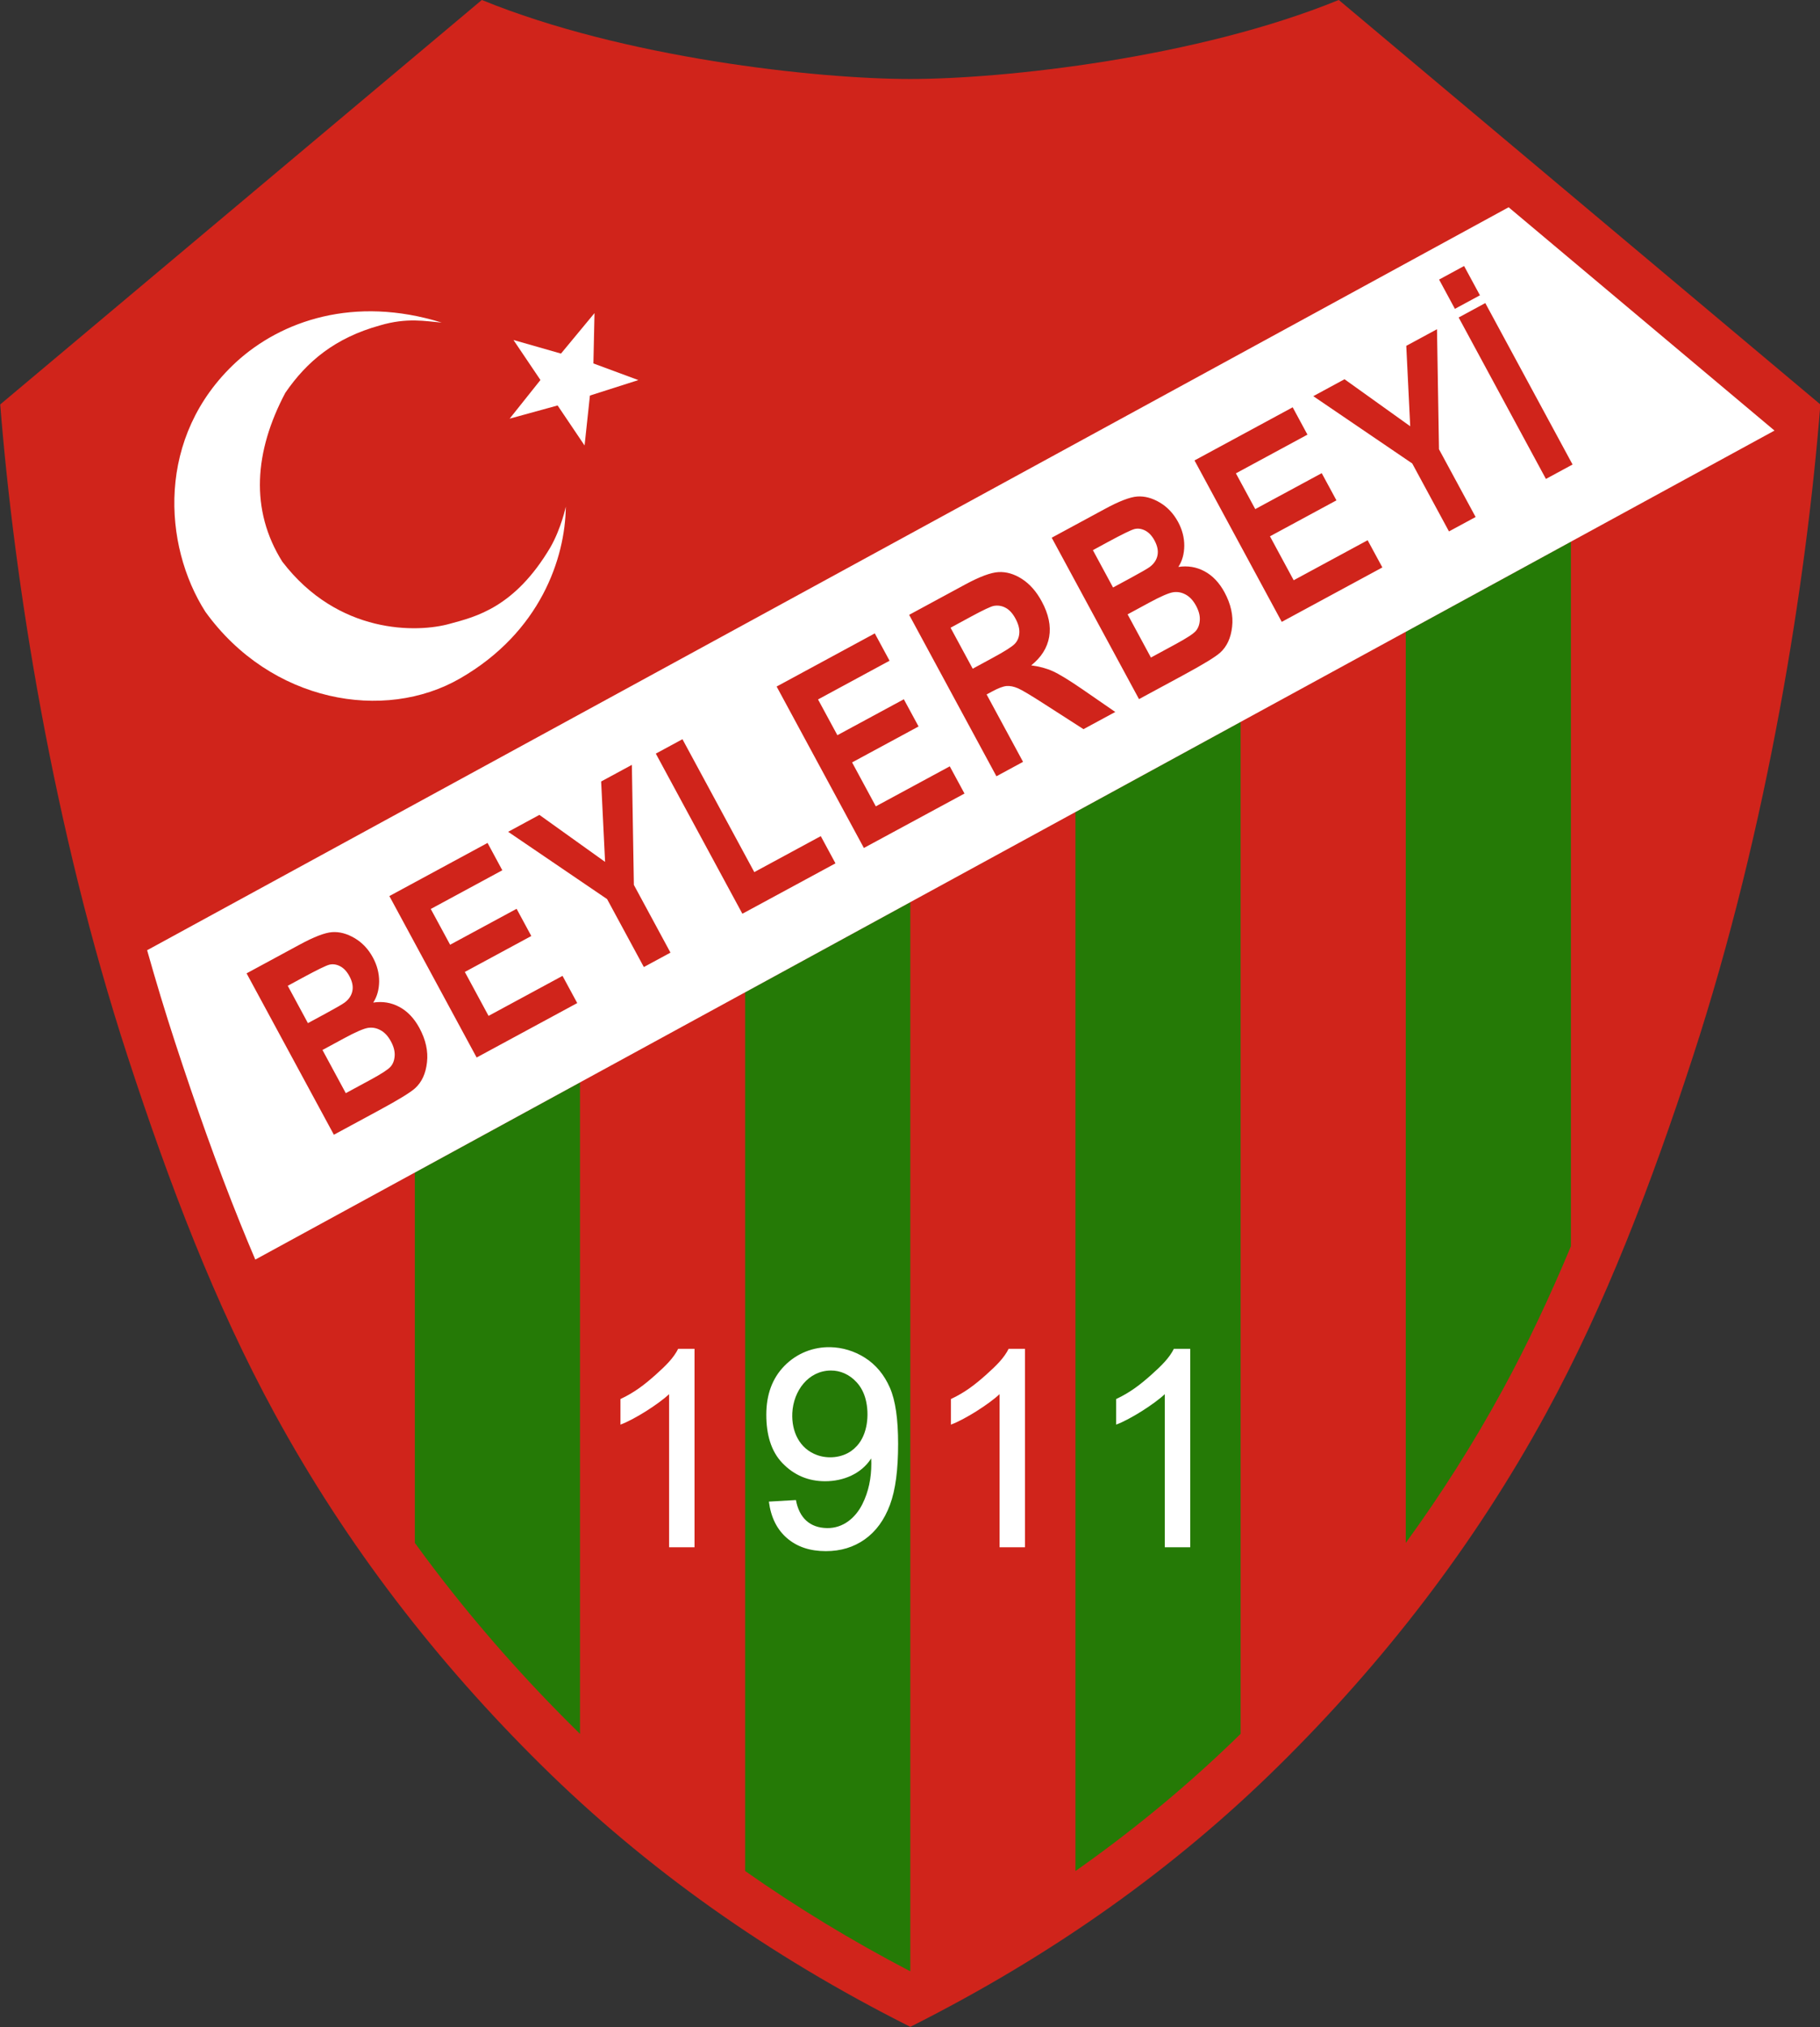
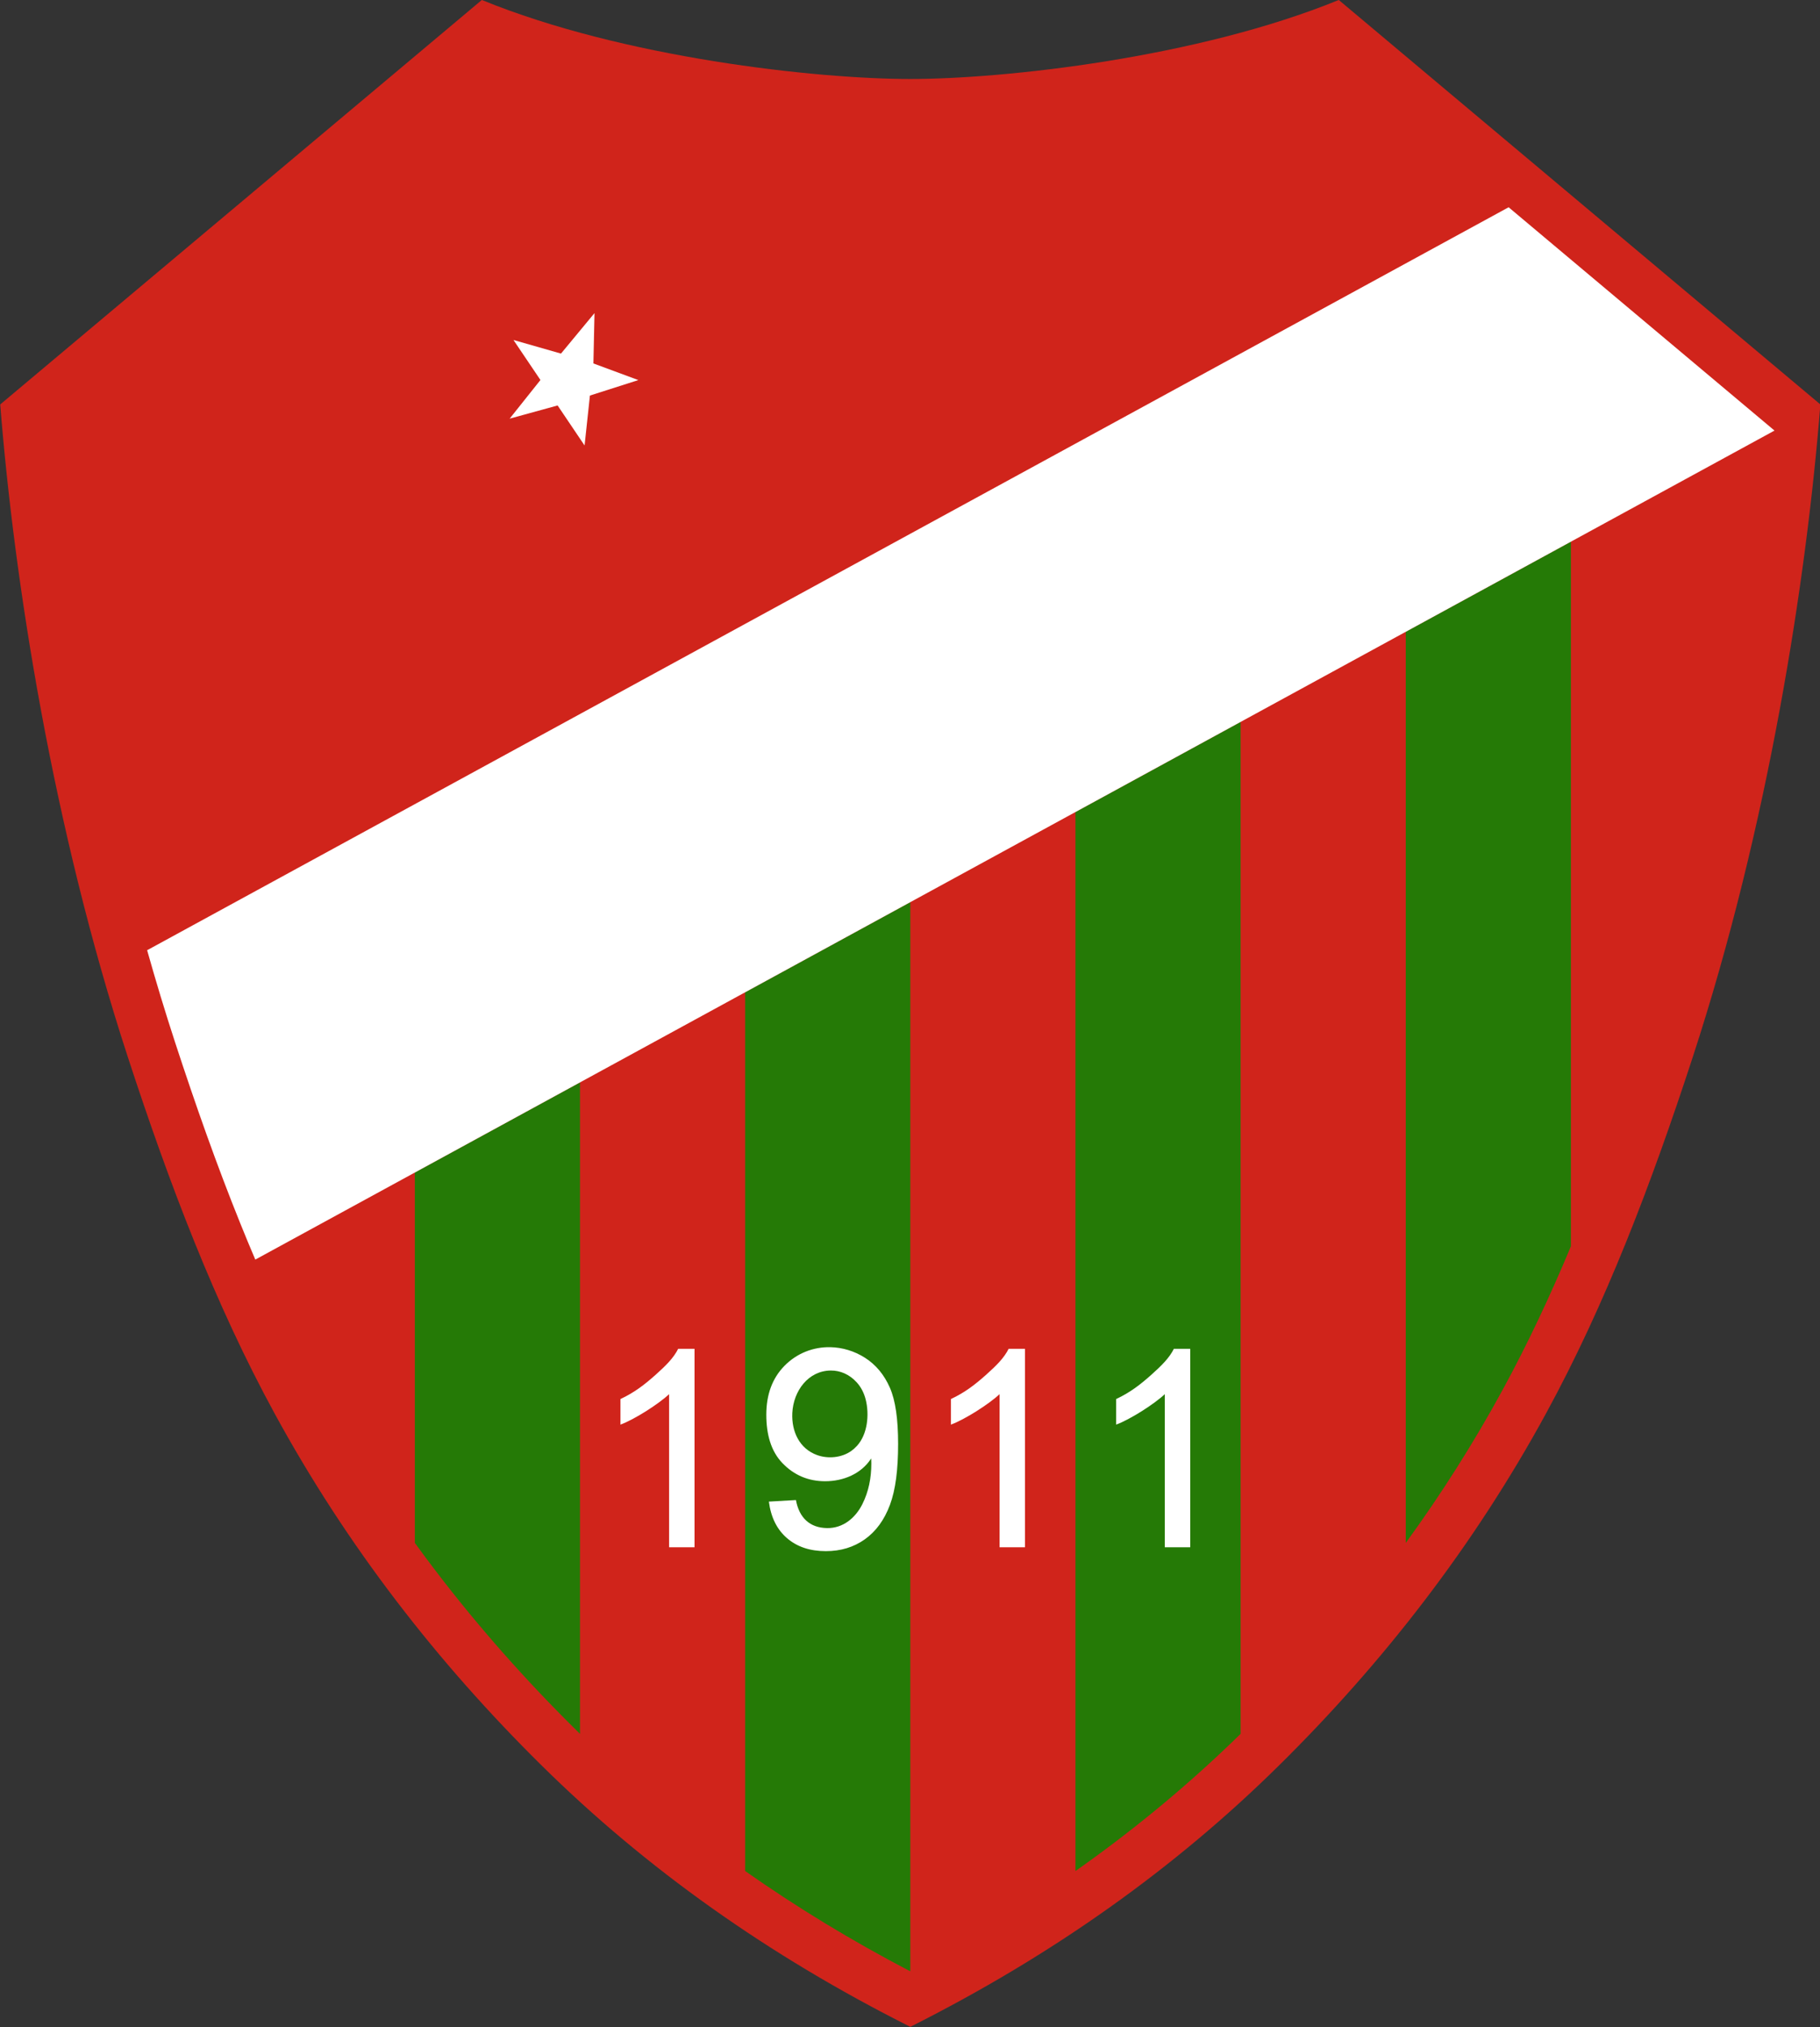
<svg xmlns="http://www.w3.org/2000/svg" width="447.5pt" height="498.2pt" viewBox="0 0 447.5 498.2" version="1.1">
  <rect x="0" y="0" width="447.5" height="498.2" fill="#333333" stroke="none" />
  <defs>
    <clipPath id="clip1">
      <path d="M 0 0 L 447.5 0 L 447.5 498.199 L 0 498.199 Z M 0 0 " />
    </clipPath>
  </defs>
  <g id="surface1">
    <g clip-path="url(#clip1)" clip-rule="nonzero">
      <path style=" stroke:none;fill-rule:evenodd;fill:rgb(81.639%,14.11%,10.594%);fill-opacity:1;" d="M 223.824 498.117 C 188.664 480.449 158.758 459.109 133.25 433.957 C 107.418 408.484 85.191 379.793 67.496 347.34 C 52.875 320.523 41.629 290.992 31.453 259.848 C 12.859 202.945 3.48 142.617 0.055 99.395 L 118.473 -0.008 C 153.227 14.211 200.688 19.414 223.824 19.414 C 246.961 19.414 294.422 14.211 329.176 -0.008 L 447.594 99.398 C 444.168 142.617 434.789 202.945 416.195 259.848 C 406.02 290.992 394.773 320.523 380.152 347.34 C 362.457 379.797 340.23 408.484 314.398 433.961 C 288.895 459.109 258.988 480.449 223.824 498.117 Z M 223.824 498.117 " />
    </g>
    <path style=" stroke:none;fill-rule:evenodd;fill:rgb(14.502%,47.852%,2.353%);fill-opacity:1;" d="M 183.215 459.824 C 195.898 468.738 209.41 476.953 223.824 484.48 L 223.824 221.719 L 183.215 243.867 Z M 264.434 459.824 C 264.852 459.531 265.27 459.234 265.688 458.941 C 279.891 448.859 292.977 437.922 305.043 426.113 L 305.043 177.418 L 264.434 199.57 Z M 345.648 379.191 C 354.355 367.211 362.324 354.668 369.488 341.531 C 375.602 330.32 381.133 318.535 386.258 306.285 L 386.258 133.121 L 345.648 155.27 Z M 142.609 266.016 L 102 288.164 L 102 379.188 C 103.637 381.441 105.301 383.672 106.988 385.887 C 117.652 399.867 129.285 412.98 141.773 425.293 L 142.609 426.113 Z M 142.609 266.016 " />
    <path style=" stroke:none;fill-rule:evenodd;fill:rgb(100%,100%,100%);fill-opacity:1;" d="M 436.312 105.82 L 370.938 50.938 L 36.176 233.527 C 38.305 241.082 40.582 248.617 43.023 256.086 C 48.055 271.48 53.324 286.414 59.094 300.691 C 60.297 303.676 61.523 306.633 62.773 309.559 Z M 436.312 105.82 " />
    <path style=" stroke:none;fill-rule:evenodd;fill:rgb(100%,100%,100%);fill-opacity:1;" d="M 170.77 380.25 L 164.516 380.25 L 164.516 342.629 C 161.922 345.082 155.895 348.902 152.559 350.113 L 152.559 343.828 C 156.062 342.191 158.562 340.219 161.18 337.891 C 163.797 335.562 165.652 333.684 166.746 331.488 L 170.77 331.488 Z M 292.652 380.25 L 286.395 380.25 L 286.395 342.629 C 283.805 345.082 277.777 348.902 274.441 350.113 L 274.441 343.828 C 277.941 342.191 280.445 340.219 283.062 337.891 C 285.676 335.562 287.535 333.684 288.629 331.488 L 292.652 331.488 Z M 252.023 380.25 L 245.77 380.25 L 245.77 342.629 C 243.176 345.082 237.152 348.902 233.812 350.113 L 233.812 343.828 C 237.316 342.191 239.816 340.219 242.434 337.891 C 245.051 335.562 246.91 333.684 248 331.488 L 252.023 331.488 Z M 189.051 369.035 L 195.703 368.652 C 196.496 372.988 199.09 375.484 203.367 375.543 C 207.293 375.602 210.336 373.051 212.035 369.664 C 213.57 366.594 214.242 363.289 214.242 359.625 C 214.242 359.363 214.23 358.953 214.207 358.426 C 211.754 362.234 207.34 364.031 202.887 364.031 C 198.758 364.031 195.266 362.555 192.414 359.609 C 189.562 356.664 188.418 352.508 188.418 347.688 C 188.418 342.707 189.902 338.707 192.883 335.668 C 195.98 332.512 200.059 331 204.168 331.086 C 207.105 331.145 210.062 332.02 212.688 333.691 C 215.367 335.402 217.41 337.863 218.801 341.039 C 220.191 344.215 220.828 348.816 220.828 354.848 C 220.828 361.109 220.211 366.102 218.824 369.824 C 217.438 373.539 215.379 376.355 212.652 378.297 C 209.914 380.242 206.727 381.211 203.051 381.211 C 199.152 381.211 195.973 380.148 193.504 378.012 C 191.035 375.887 189.551 372.895 189.051 369.035 Z M 212.859 343.961 C 212.438 342.301 211.703 340.887 210.648 339.727 C 208.859 337.758 206.59 336.812 204.316 336.82 C 198.73 336.84 195.074 341.848 194.812 347.262 C 194.594 351.816 196.574 356.047 200.93 357.609 C 203.625 358.574 206.973 358.262 209.328 356.57 C 209.816 356.223 210.273 355.812 210.703 355.344 C 213.32 352.504 213.785 347.641 212.859 343.961 Z M 212.859 343.961 " />
-     <path style=" stroke:none;fill-rule:evenodd;fill:rgb(81.639%,14.11%,10.594%);fill-opacity:1;" d="M 380.109 117.703 L 358.656 78.027 L 365.203 74.484 L 386.66 114.16 Z M 357.73 75.902 L 353.844 68.707 L 359.988 65.375 L 363.887 72.574 Z M 356.273 130.602 L 347.238 113.902 L 322.91 97.363 L 330.59 93.203 L 346.742 104.758 L 345.773 84.996 L 353.328 80.91 L 353.816 110.41 L 362.824 127.059 Z M 315.156 152.832 L 293.703 113.156 L 317.844 100.098 L 321.473 106.816 L 303.883 116.328 L 308.641 125.117 L 324.984 116.285 L 328.602 122.969 L 312.258 131.805 L 318.09 142.602 L 336.273 132.77 L 339.895 139.453 Z M 258.594 132.148 L 271.617 125.105 C 275.164 123.176 277.844 122.148 279.629 122.023 C 281.43 121.895 283.27 122.383 285.145 123.484 C 287.031 124.598 288.523 126.184 289.656 128.254 C 290.688 130.168 291.195 132.129 291.188 134.125 C 291.168 136.129 290.691 137.867 289.73 139.332 C 292.027 138.98 294.172 139.332 296.168 140.402 C 298.16 141.469 299.801 143.199 301.09 145.578 C 302.641 148.465 303.27 151.285 302.953 154.027 C 302.648 156.773 301.676 158.891 300.027 160.383 C 298.891 161.418 295.918 163.238 291.117 165.836 L 280.059 171.816 Z M 268.719 135.207 L 273.676 144.383 L 278.008 142.043 C 280.602 140.637 282.184 139.723 282.746 139.301 C 283.77 138.516 284.395 137.566 284.605 136.461 C 284.828 135.348 284.578 134.141 283.867 132.82 C 283.23 131.648 282.453 130.836 281.551 130.379 C 280.641 129.922 279.77 129.816 278.945 130.02 C 278.113 130.238 275.969 131.281 272.508 133.152 Z M 277.254 150.984 L 282.988 161.598 L 289.078 158.297 C 291.746 156.848 293.387 155.789 293.992 155.102 C 294.598 154.414 294.938 153.52 295.004 152.414 C 295.078 151.312 294.766 150.137 294.082 148.871 C 293.383 147.574 292.535 146.656 291.523 146.117 C 290.52 145.566 289.48 145.387 288.398 145.562 C 287.32 145.746 285.371 146.59 282.559 148.113 Z M 245 190.777 L 223.543 151.102 L 237.375 143.617 C 240.91 141.715 243.625 140.695 245.523 140.598 C 247.426 140.492 249.344 141.043 251.273 142.281 C 253.191 143.516 254.824 145.355 256.145 147.812 C 257.82 150.91 258.434 153.816 257.969 156.52 C 257.504 159.211 256.027 161.551 253.551 163.523 C 255.508 163.773 257.266 164.242 258.836 164.945 C 260.406 165.648 262.82 167.125 266.094 169.367 L 274.219 174.973 L 266.406 179.199 L 256.973 173.141 C 253.578 170.949 251.348 169.621 250.316 169.164 C 249.273 168.719 248.34 168.527 247.488 168.598 C 246.637 168.676 245.465 169.117 243.949 169.934 L 242.586 170.668 L 251.547 187.234 Z M 239.168 164.34 L 244.035 161.699 C 247.016 160.094 248.836 158.934 249.504 158.238 C 250.184 157.539 250.555 156.652 250.629 155.582 C 250.707 154.52 250.387 153.324 249.672 152.008 C 248.992 150.75 248.184 149.863 247.27 149.379 C 246.348 148.879 245.383 148.73 244.355 148.906 C 243.633 149.035 241.809 149.898 238.859 151.484 L 233.723 154.273 Z M 212.41 208.398 L 190.957 168.723 L 215.094 155.664 L 218.723 162.383 L 201.137 171.895 L 205.895 180.684 L 222.234 171.852 L 225.855 178.539 L 209.512 187.371 L 215.344 198.168 L 233.527 188.336 L 237.148 195.023 Z M 182.535 224.562 L 161.25 185.211 L 167.801 181.668 L 185.465 214.332 L 201.809 205.488 L 205.426 212.176 Z M 158.309 237.664 L 149.273 220.965 L 124.945 204.426 L 132.625 200.266 L 148.777 211.82 L 147.809 192.059 L 155.363 187.973 L 155.855 217.473 L 164.855 234.121 Z M 117.195 259.895 L 95.738 220.219 L 119.879 207.16 L 123.508 213.879 L 105.918 223.391 L 110.676 232.18 L 127.02 223.348 L 130.637 230.035 L 114.293 238.867 L 120.125 249.664 L 138.312 239.832 L 141.93 246.516 Z M 60.629 239.211 L 73.652 232.168 C 77.199 230.238 79.883 229.211 81.668 229.086 C 83.461 228.957 85.305 229.445 87.18 230.547 C 89.07 231.656 90.562 233.242 91.688 235.316 C 92.723 237.23 93.23 239.191 93.223 241.188 C 93.203 243.191 92.723 244.93 91.77 246.395 C 94.066 246.043 96.211 246.395 98.203 247.465 C 100.195 248.531 101.836 250.262 103.125 252.637 C 104.68 255.527 105.309 258.348 104.988 261.09 C 104.684 263.836 103.711 265.953 102.062 267.445 C 100.926 268.484 97.953 270.301 93.152 272.895 L 82.094 278.875 Z M 70.754 242.27 L 75.711 251.445 L 80.043 249.105 C 82.637 247.699 84.219 246.785 84.781 246.359 C 85.805 245.578 86.43 244.625 86.645 243.523 C 86.867 242.406 86.617 241.203 85.902 239.883 C 85.266 238.711 84.492 237.898 83.586 237.441 C 82.68 236.984 81.805 236.879 80.977 237.082 C 80.148 237.297 78.004 238.344 74.539 240.215 Z M 79.289 258.047 L 85.023 268.656 L 91.113 265.359 C 93.781 263.91 95.422 262.848 96.027 262.16 C 96.633 261.473 96.973 260.582 97.039 259.477 C 97.113 258.375 96.801 257.199 96.121 255.934 C 95.418 254.637 94.57 253.719 93.559 253.18 C 92.559 252.629 91.516 252.445 90.438 252.621 C 89.355 252.809 87.406 253.652 84.594 255.176 Z M 79.289 258.047 " />
    <path style=" stroke:none;fill-rule:evenodd;fill:rgb(100%,100%,100%);fill-opacity:1;" d="M 125.312 102.887 L 132.883 93.391 L 126.254 83.559 L 137.934 86.898 L 146.176 76.949 L 145.906 89.32 L 156.957 93.41 L 145.051 97.211 L 143.734 109.48 L 137.105 99.648 Z M 125.312 102.887 " />
-     <path style=" stroke:none;fill-rule:evenodd;fill:rgb(100%,100%,100%);fill-opacity:1;" d="M 50.492 150.344 C 40.082 134.027 38.324 107.246 58.035 89.012 C 69.125 78.84 87.043 72.586 108.609 79.281 C 104.652 78.957 100.109 77.984 93.379 79.984 C 82.422 83.035 75.504 88.746 70.148 96.547 C 62.523 110.965 61.43 125.312 69.41 138.031 C 83.16 155.98 102.625 155.562 110.66 153.285 C 116.98 151.566 126.531 149.312 135.289 134.578 C 137.98 129.922 139.121 124.516 139.121 124.516 C 138.984 137.172 132.855 155.367 113.141 166.719 C 94.523 177.484 66.605 172.68 50.492 150.344 Z M 50.492 150.344 " />
  </g>
</svg>